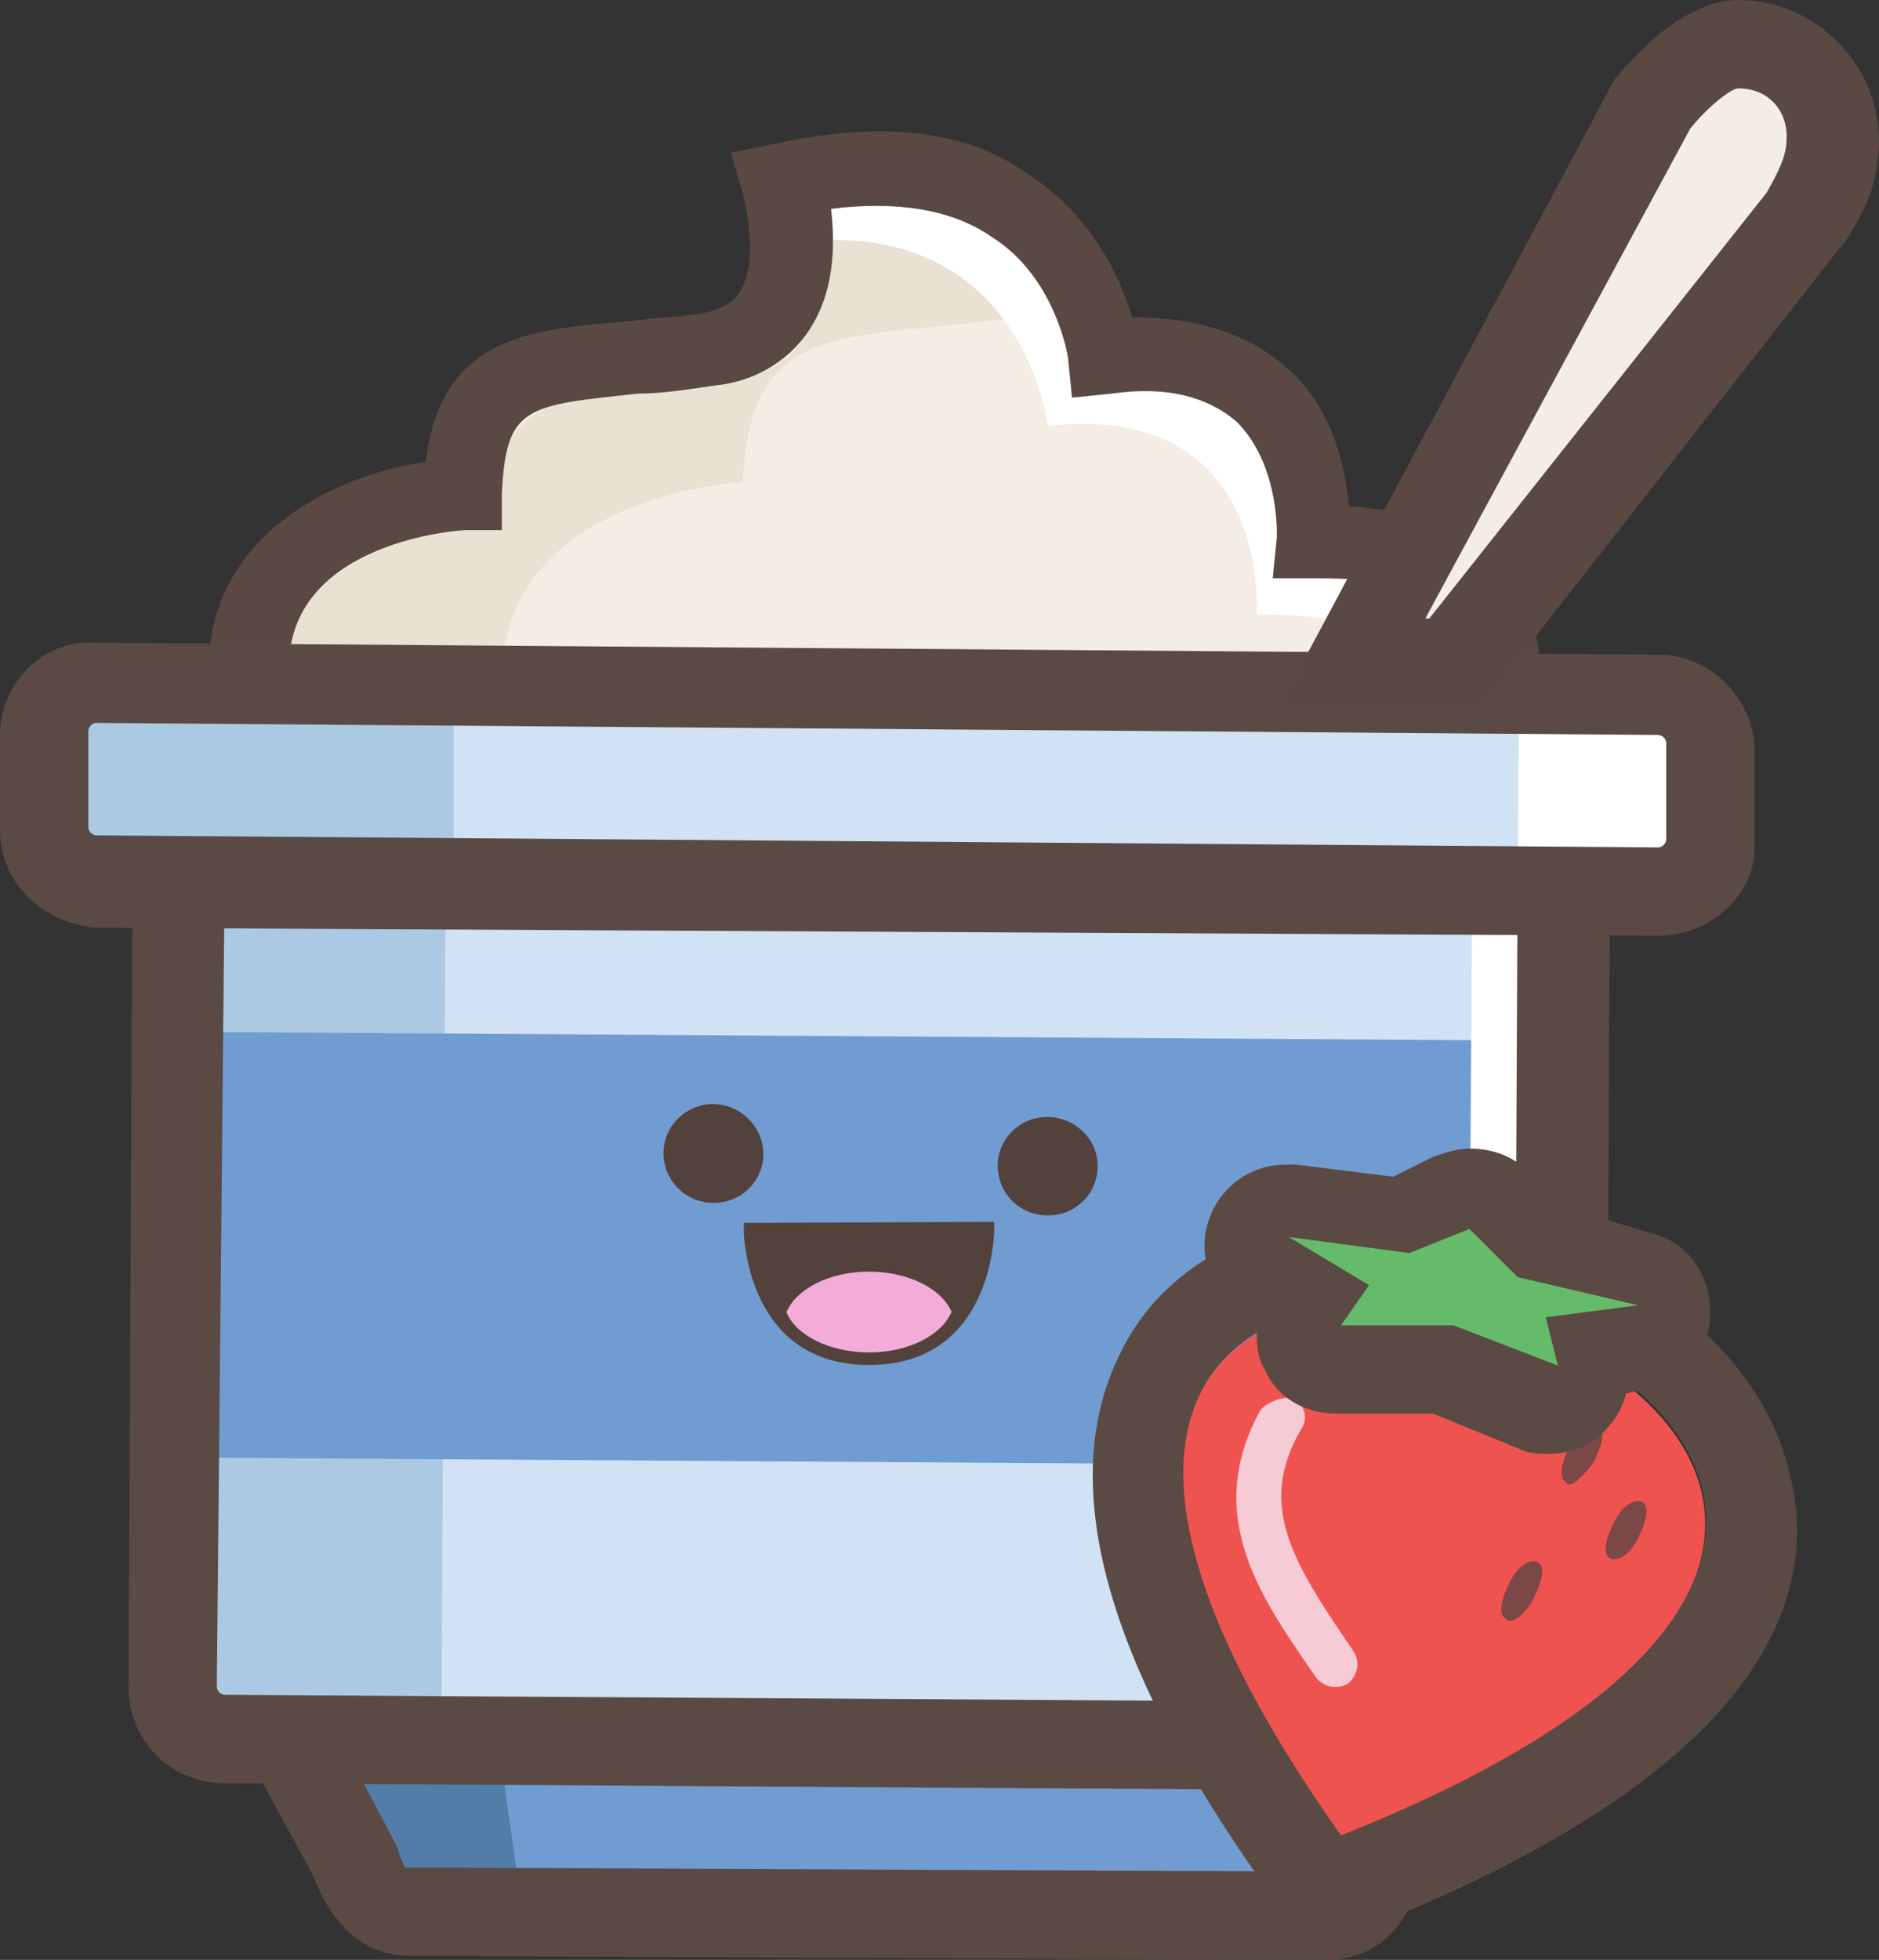
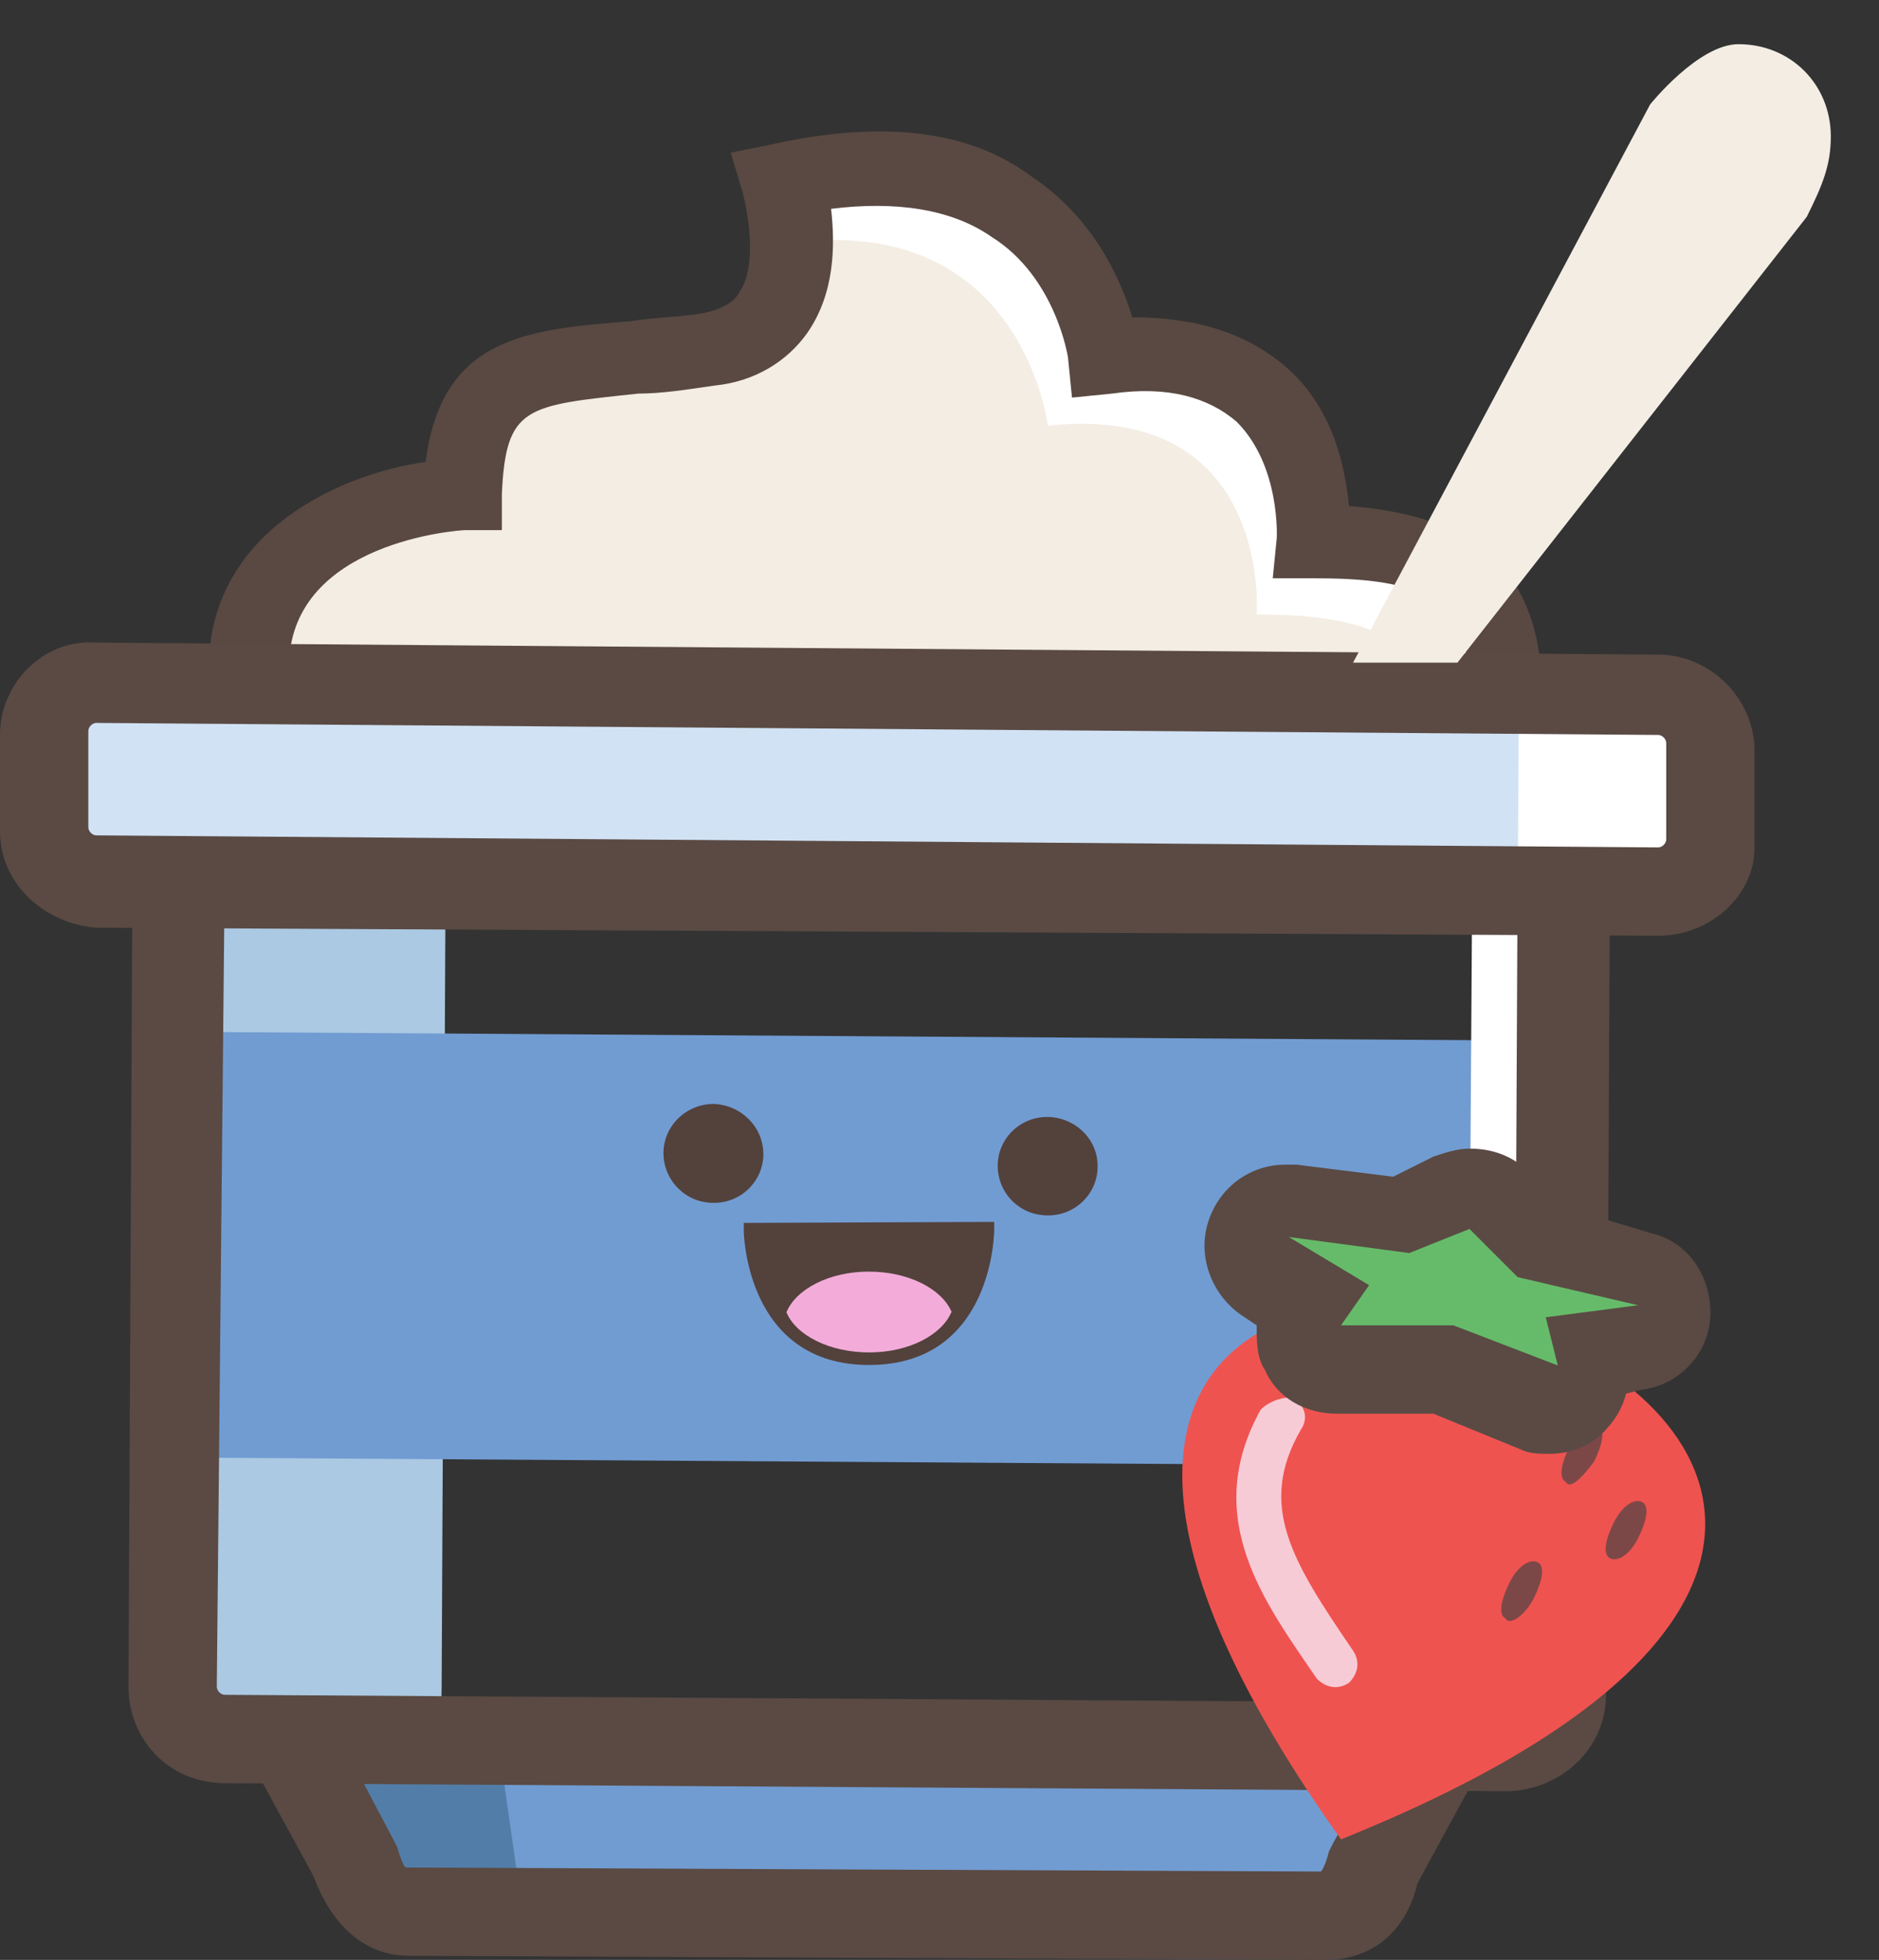
<svg xmlns="http://www.w3.org/2000/svg" version="1.1" x="0px" y="0px" viewBox="0 0 46.8 48.8" style="enable-background:new 0 0 46.8 48.8;" xml:space="preserve">
  <rect x="0" y="0" width="46.8" height="48.8" fill="#333333" stroke="none" />
  <style type="text/css">
	.st0{display:none;fill:#FFFFFF;}
	.st1{display:none;}
	.st2{display:inline;}
	.st3{display:inline;clip-path:url(#SVGID_2_);enable-background:new    ;}
	.st4{clip-path:url(#SVGID_4_);}
	.st5{clip-path:url(#SVGID_6_);}
	.st6{clip-path:url(#SVGID_10_);enable-background:new    ;}
	.st7{clip-path:url(#SVGID_12_);}
	.st8{clip-path:url(#SVGID_14_);}
	.st9{display:none;fill:#CCCCCC;}
	.st10{clip-path:url(#SVGID_18_);}
	.st11{opacity:0.22;fill:#29BFD1;}
	.st12{opacity:0.4;fill:#29BFD1;}
	.st13{clip-path:url(#SVGID_18_);fill:#FDBD10;}
	.st14{clip-path:url(#SVGID_18_);fill:#29BFD1;}
	.st15{fill:#FFFFFF;}
	.st16{fill:#F9A62B;}
	.st17{fill:#FDBE28;}
	.st18{fill:#5A4A43;}
	.st19{opacity:0.5;}
	.st20{fill:#F9CD81;}
	.st21{fill:#ECBA68;}
	.st22{fill:#594942;}
	.st23{fill:#F0BBD6;}
	.st24{fill:#ED5656;}
	.st25{fill:#DD3230;}
	.st26{fill:#E5E0E0;}
	.st27{opacity:0.19;fill:#FFFFFF;}
	.st28{clip-path:url(#SVGID_20_);}
	.st29{fill:#1ED39B;}
	.st30{fill:#04BF8A;}
	.st31{fill:#F2B266;}
	.st32{fill:#EABF8F;}
	.st33{fill:none;stroke:#594942;stroke-width:1.667;stroke-miterlimit:10;}
	.st34{fill:#FCF2EB;}
	.st35{fill:#FFE6D1;}
	.st36{fill:none;stroke:#BC8E68;stroke-width:1;stroke-miterlimit:10;}
	.st37{fill:none;stroke:#594942;stroke-width:0.667;stroke-linecap:round;stroke-miterlimit:10;}
	.st38{fill:#0D996E;}
	.st39{clip-path:url(#SVGID_22_);}
	.st40{fill:#6F667D;}
	.st41{opacity:0.32;fill:#FFFFFF;}
	.st42{clip-path:url(#SVGID_22_);fill:#5A4A43;}
	.st43{clip-path:url(#SVGID_22_);fill:#FDBD10;}
	.st44{clip-path:url(#SVGID_22_);fill:#29BFD1;}
	.st45{fill:#DFDEE9;}
	.st46{fill:#2C3944;}
	.st47{fill:#29BFD1;}
	.st48{fill:#DDBABC;}
	.st49{fill:#FDFADC;}
	.st50{fill:#875859;}
	.st51{opacity:0.2;fill:#FFFFFF;}
	.st52{fill:#5696AE;}
	.st53{fill:#ECB947;}
	.st54{fill:#49AF48;}
	.st55{fill:#F05C45;}
	.st56{opacity:0.8;fill:#FFFFFF;}
	.st57{clip-path:url(#SVGID_24_);}
	.st58{fill:#F7CF83;}
	.st59{fill:none;stroke:#594942;stroke-width:1.632;stroke-miterlimit:10;}
	.st60{fill:#DFEAF7;}
	.st61{opacity:0.23;fill:#719CD2;}
	.st62{opacity:0.47;}
	.st63{fill:#719CD2;}
	.st64{clip-path:url(#SVGID_24_);fill:#FDBD10;}
	.st65{clip-path:url(#SVGID_24_);fill:#29BFD1;}
	.st66{fill:#FFCD5C;}
	.st67{fill:#98B8E0;}
	.st68{fill:#8BCFBE;}
	.st69{fill:#E96992;}
	.st70{fill:#F6F2DA;}
	.st71{fill:#FBFAEC;}
	.st72{opacity:0.67;fill:#E1DDC6;}
	.st73{fill:#70677D;}
	.st74{clip-path:url(#SVGID_26_);}
	.st75{clip-path:url(#SVGID_26_);fill:#FDBD10;}
	.st76{clip-path:url(#SVGID_26_);fill:#29BFD1;}
	.st77{fill:#58C1AD;}
	.st78{fill:#05A087;}
	.st79{fill:#00A087;}
	.st80{fill:#386E8E;}
	.st81{opacity:0.25;}
	.st82{fill:#86B3DC;}
	.st83{fill:#608CC8;}
	.st84{fill:#EC5180;}
	.st85{opacity:0.15;fill:#EDA447;}
	.st86{clip-path:url(#SVGID_28_);}
	.st87{clip-path:url(#SVGID_28_);fill:#FDBD10;}
	.st88{clip-path:url(#SVGID_28_);fill:#29BFD1;}
	.st89{fill:#F2AF24;}
	.st90{fill:#F19425;}
	.st91{fill:#4EB2E4;}
	.st92{fill:#7FC57C;}
	.st93{fill:#EE3F65;}
	.st94{opacity:0.12;fill:#FFFFFF;}
	.st95{fill:#39B9DB;}
	.st96{fill:#D3D3D3;}
	.st97{fill:#6CC5B2;}
	.st98{fill:#2DA488;}
	.st99{fill:#F8E5AE;}
	.st100{fill:#B6CEE3;}
	.st101{fill:#E7F1FA;}
	.st102{fill:#D1E2F4;}
	.st103{clip-path:url(#SVGID_30_);fill:#29BFD1;}
	.st104{clip-path:url(#SVGID_30_);fill:#FDBD10;}
	.st105{clip-path:url(#SVGID_30_);}
	.st106{clip-path:url(#SVGID_32_);}
	.st107{clip-path:url(#SVGID_32_);fill:#FDBD10;}
	.st108{clip-path:url(#SVGID_32_);fill:#29BFD1;}
	.st109{clip-path:url(#SVGID_34_);}
	.st110{clip-path:url(#SVGID_36_);}
	.st111{clip-path:url(#SVGID_36_);fill:#FDBD10;}
	.st112{clip-path:url(#SVGID_36_);fill:#29BFD1;}
	.st113{fill:#A27A60;}
	.st114{fill:#FFF2C5;}
	.st115{fill:#F3E1A3;}
	.st116{fill:#B48C72;}
	.st117{opacity:0.3;fill:#5A4A43;}
	.st118{fill:#E0C964;}
	.st119{fill:#FDE273;}
	.st120{fill:#EAD99F;}
	.st121{fill:#F180A8;}
	.st122{fill:#65C0D5;}
	.st123{fill:#E74985;}
	.st124{opacity:0.34;}
	.st125{clip-path:url(#SVGID_38_);}
	.st126{clip-path:url(#SVGID_38_);fill:#FDBD10;}
	.st127{clip-path:url(#SVGID_38_);fill:#29BFD1;}
	.st128{fill:#65B170;}
	.st129{fill:#589E67;}
	.st130{fill:#419251;}
	.st131{fill:#4F7B56;}
	.st132{fill:#44724C;}
	.st133{fill:#7DC68D;}
	.st134{fill:#5BAD6F;}
	.st135{fill:#539A59;}
	.st136{fill:#E54567;}
	.st137{fill:#CB2E5C;}
	.st138{clip-path:url(#SVGID_40_);fill:#FDBD10;}
	.st139{clip-path:url(#SVGID_40_);fill:#29BFD1;}
	.st140{clip-path:url(#SVGID_40_);}
	.st141{fill:#FDBD10;}
	.st142{fill:#D6164D;}
	.st143{fill:#B70641;}
	.st144{fill:#E03F53;}
	.st145{fill:#EFEFF9;}
	.st146{fill:none;stroke:#F49F38;stroke-width:0.595;stroke-miterlimit:10;}
	.st147{fill:#DDDDF2;}
	.st148{fill:none;stroke:#5A4A43;stroke-width:2;stroke-linecap:round;stroke-linejoin:round;stroke-miterlimit:10;}
	.st149{fill:#C3C3E2;}
	.st150{fill:none;stroke:#5A4A43;stroke-linecap:round;stroke-linejoin:round;stroke-miterlimit:10;}
	.st151{fill-rule:evenodd;clip-rule:evenodd;fill:#FFF9C4;}
	.st152{fill:#FFD54F;}
	.st153{fill:#E8F0F7;}
	.st154{fill:#FF5252;}
	.st155{fill:#F44336;}
	.st156{fill:#00E676;}
	.st157{fill:#D3E2ED;}
	.st158{clip-path:url(#SVGID_42_);}
	.st159{fill:#EFBC49;}
	.st160{fill:#CF942B;}
	.st161{fill:#E3AD33;}
	.st162{fill:#D69E2A;}
	.st163{fill:#EFCC7F;}
	.st164{fill:#E1B763;}
	.st165{fill:#F8C3D1;}
	.st166{fill:#E9A8BC;}
	.st167{clip-path:url(#SVGID_44_);}
	.st168{clip-path:url(#SVGID_46_);}
	.st169{fill:#6E76A0;}
	.st170{fill:#5B658E;}
	.st171{fill:#E6E5EE;}
	.st172{opacity:0.7;fill:#FFFFFF;}
	.st173{fill:#878DB5;}
	.st174{opacity:0.6;fill:#D1E2F4;}
	.st175{fill:#CBAE88;}
	.st176{fill:#AE885A;}
	.st177{clip-path:url(#SVGID_48_);}
	.st178{clip-path:url(#SVGID_48_);fill:#FDBD10;}
	.st179{clip-path:url(#SVGID_48_);fill:#29BFD1;}
	.st180{fill:#B7CFE5;}
	.st181{fill:#F5DBC2;}
	.st182{fill:#EDE7F6;}
	.st183{fill:#FED49A;}
	.st184{fill:#009B31;}
	.st185{fill:#FFB743;}
	.st186{clip-path:url(#SVGID_50_);}
	.st187{clip-path:url(#SVGID_50_);fill:#FDBD10;}
	.st188{clip-path:url(#SVGID_50_);fill:#29BFD1;}
	.st189{fill:#8BCEE8;}
	.st190{opacity:0.8;fill:#4AA8C5;}
	.st191{fill:#B1CCEA;}
	.st192{fill:#89AAD9;}
	.st193{fill:#42434C;}
	.st194{opacity:0.15;fill:#FFFFFF;}
	.st195{opacity:0.2;}
	.st196{fill:#DCDDE1;}
	.st197{fill:#F6F7F7;}
	.st198{clip-path:url(#SVGID_52_);}
	.st199{clip-path:url(#SVGID_52_);fill:#FDBD10;}
	.st200{clip-path:url(#SVGID_52_);fill:#29BFD1;}
	.st201{fill:#37B34A;}
	.st202{fill:#8BC53F;}
	.st203{fill:#F05A28;}
	.st204{fill:#F3E5B9;}
	.st205{fill:#EAD087;}
	.st206{fill:#19A34A;}
	.st207{fill:#B6DBB0;}
	.st208{fill:#107B3E;}
	.st209{fill:#C6302C;}
	.st210{fill:#AE2324;}
	.st211{clip-path:url(#SVGID_54_);}
	.st212{clip-path:url(#SVGID_54_);fill:#FDBD10;}
	.st213{clip-path:url(#SVGID_54_);fill:#29BFD1;}
	.st214{fill:#E7EEF7;}
	.st215{opacity:0.47;fill:#719CD2;}
	.st216{fill:#F2F3F3;}
	.st217{fill:#F5B543;}
	.st218{fill:#EED3AF;}
	.st219{fill:#E9C091;}
	.st220{opacity:0.38;fill:#FFFFFF;}
	.st221{fill:#27A1D2;}
	.st222{clip-path:url(#SVGID_56_);fill:#FDBD10;}
	.st223{clip-path:url(#SVGID_56_);fill:#29BFD1;}
	.st224{clip-path:url(#SVGID_56_);}
	.st225{fill:#E9B15D;}
	.st226{fill:#D2984A;}
	.st227{fill:#E45263;}
	.st228{fill:#D62B47;}
	.st229{fill:#A5825B;}
	.st230{fill:#936F4B;}
	.st231{fill:#61BE7A;}
	.st232{fill:#EFC796;}
	.st233{fill:#46C4E2;}
	.st234{fill:#0073AC;}
	.st235{fill:#00AEDA;}
	.st236{fill:#E876AB;}
	.st237{fill:#00AEDB;}
	.st238{clip-path:url(#SVGID_58_);}
	.st239{clip-path:url(#SVGID_58_);fill:#FDBD10;}
	.st240{clip-path:url(#SVGID_58_);fill:#29BFD1;}
	.st241{clip-path:url(#SVGID_60_);}
	.st242{fill:#EA9DC4;}
	.st243{fill:#FFD973;}
	.st244{fill:#F1C14B;}
	.st245{fill:#4871AA;}
	.st246{fill:#809DCA;}
	.st247{fill:#577BBC;}
	.st248{clip-path:url(#SVGID_60_);fill:#FDBD10;}
	.st249{clip-path:url(#SVGID_60_);fill:#29BFD1;}
	.st250{opacity:0.28;fill:#EF5780;}
	.st251{clip-path:url(#SVGID_62_);}
	.st252{fill:#FDBD13;}
	.st253{fill:#F06741;}
	.st254{fill:#ED365E;}
	.st255{fill:#62CAE7;}
	.st256{fill:#E6E7E8;}
	.st257{fill:#BBBDBF;}
	.st258{fill:#D2EDFA;}
	.st259{clip-path:url(#SVGID_62_);fill:#FDBD10;}
	.st260{clip-path:url(#SVGID_62_);fill:#29BFD1;}
	.st261{fill:#DBF1FA;}
	.st262{fill:#9EDCF6;}
	.st263{fill:none;stroke:#594942;stroke-width:2;stroke-miterlimit:10;}
	.st264{clip-path:url(#SVGID_64_);}
	.st265{fill:#EEC87D;}
	.st266{fill:#DBAC57;}
	.st267{fill:#F8E0B6;}
	.st268{opacity:0.9;fill:#FFFFFF;}
	.st269{opacity:0.47;fill:#FFFFFF;}
	.st270{opacity:0.9;fill:#D1E2F4;}
	.st271{clip-path:url(#SVGID_64_);fill:#FDBD10;}
	.st272{clip-path:url(#SVGID_64_);fill:#29BFD1;}
	.st273{fill:#F1BA72;}
	.st274{fill:#DC9E4A;}
	.st275{opacity:0.25;fill:#594942;}
	.st276{opacity:0.18;fill:#594942;}
	.st277{fill:none;stroke:#594942;stroke-width:0.75;stroke-linecap:round;stroke-miterlimit:10;}
	.st278{clip-path:url(#SVGID_66_);}
	.st279{clip-path:url(#SVGID_66_);fill:#FDBD10;}
	.st280{clip-path:url(#SVGID_66_);fill:#29BFD1;}
	.st281{fill:#E4B02B;}
	.st282{fill:#E5B02B;}
	.st283{fill:#1C8173;}
	.st284{fill:#1C8474;}
	.st285{fill:#198474;}
	.st286{fill:#1D937F;}
	.st287{fill:#1C9380;}
	.st288{fill:#1E9480;}
	.st289{fill:#1A8674;}
	.st290{fill:#FBC233;}
	.st291{fill:#FBC532;}
	.st292{fill:#FFE6B2;}
	.st293{fill:#F6921E;}
	.st294{fill:#FDE1C4;}
	.st295{fill:#DA7B27;}
	.st296{fill:#E98624;}
	.st297{clip-path:url(#SVGID_68_);fill:#DA7B27;}
	.st298{fill:#F1F1F2;}
	.st299{fill:#D0D2D3;}
	.st300{clip-path:url(#SVGID_70_);}
	.st301{fill:#F27352;}
	.st302{clip-path:url(#SVGID_72_);}
	.st303{clip-path:url(#SVGID_72_);fill:#FDBD10;}
	.st304{clip-path:url(#SVGID_72_);fill:#29BFD1;}
	.st305{fill:#504959;}
	.st306{fill:#726C7B;}
	.st307{fill:#C4C4C5;}
	.st308{fill:#CE1F4B;}
	.st309{fill:#E8E9F5;}
	.st310{fill:#D3D8ED;}
	.st311{clip-path:url(#SVGID_74_);}
	.st312{clip-path:url(#SVGID_74_);fill:#FDBD10;}
	.st313{clip-path:url(#SVGID_74_);fill:#29BFD1;}
	.st314{fill:#8383B6;}
	.st315{fill:none;stroke:#594942;stroke-width:2.083;stroke-linecap:round;stroke-linejoin:round;stroke-miterlimit:10;}
	.st316{fill:#F89D1C;}
	.st317{fill:#ED2755;}
	.st318{opacity:0.6;fill:#FFFFFF;}
	.st319{fill:#F9CC84;}
	.st320{opacity:0.3;fill:#FFFFFF;}
	.st321{opacity:0.95;fill:#FFFFFF;}
	.st322{clip-path:url(#SVGID_76_);fill:#29BFD1;}
	.st323{clip-path:url(#SVGID_76_);fill:#FDBD10;}
	.st324{clip-path:url(#SVGID_76_);}
	.st325{clip-path:url(#SVGID_78_);}
	.st326{fill:#F3BCD1;}
	.st327{fill:#F3EDE4;}
	.st328{fill:#E5DED2;}
	.st329{clip-path:url(#SVGID_78_);fill:#FDBD10;}
	.st330{clip-path:url(#SVGID_78_);fill:#29BFD1;}
	.st331{clip-path:url(#SVGID_80_);}
	.st332{fill:#E7D7BF;}
	.st333{clip-path:url(#SVGID_80_);fill:#FDBD10;}
	.st334{clip-path:url(#SVGID_80_);fill:#29BFD1;}
	.st335{fill:#3BAACD;}
	.st336{fill:#CCE8E3;}
	.st337{fill:#BB8453;}
	.st338{fill:#CEA686;}
	.st339{fill:#F6E760;}
	.st340{fill:#F4CA62;}
	.st341{fill:#E2668B;}
	.st342{fill:#F282A1;}
	.st343{fill:#AB76B1;}
	.st344{fill:#C08CBE;}
	.st345{fill:#A2DCEF;}
	.st346{fill:#76C8D5;}
	.st347{fill:#E9E1D2;}
	.st348{fill:#F3E57B;}
	.st349{fill:#ABC8AC;}
	.st350{fill:#D0E8D3;}
	.st351{fill:#E9DAAB;}
	.st352{fill:#F2AF56;}
	.st353{fill:#C3A4CD;}
	.st354{fill:#F3A649;}
	.st355{fill:#E78E2B;}
	.st356{fill:#80A445;}
	.st357{fill:#B2D0EB;}
	.st358{fill:#DFC783;}
	.st359{fill:#EF8A6F;}
	.st360{fill:#E16A4B;}
	.st361{fill:#83C88E;}
	.st362{fill:none;stroke:#594942;stroke-width:2.221;stroke-miterlimit:10;}
	.st363{fill:#E9B671;}
	.st364{fill:#D19752;}
	.st365{fill:#5A4943;}
	.st366{fill:#527DA8;}
	.st367{fill:#ABC9E3;}
	.st368{fill:#727296;}
	.st369{fill:#5C5D80;}
	.st370{fill:#EFCE7F;}
	.st371{fill:#E4BC64;}
	.st372{clip-path:url(#SVGID_82_);}
	.st373{clip-path:url(#SVGID_82_);fill:#29BFD1;}
	.st374{fill:none;stroke:#594942;stroke-width:3;stroke-linecap:round;stroke-miterlimit:10;}
	.st375{fill:none;stroke:#594942;stroke-width:2;stroke-linecap:round;stroke-miterlimit:10;}
	.st376{fill:none;stroke:#594942;stroke-width:0.5;stroke-linecap:round;stroke-miterlimit:10;}
	.st377{clip-path:url(#SVGID_84_);}
	.st378{clip-path:url(#SVGID_84_);fill:#FDBD10;}
	.st379{clip-path:url(#SVGID_84_);fill:#29BFD1;}
	.st380{fill:none;}
	.st381{clip-path:url(#SVGID_86_);}
	.st382{clip-path:url(#SVGID_86_);fill:#FDBD10;}
	.st383{clip-path:url(#SVGID_86_);fill:#29BFD1;}
	.st384{fill:#E4EFF9;}
	.st385{fill:#BDD9EF;}
	.st386{fill:#F7D25E;}
	.st387{fill:#FFEE88;}
	.st388{fill:#53413C;}
	.st389{fill:#F3ACD9;}
	.st390{fill-rule:evenodd;clip-rule:evenodd;fill:#C3D8E0;}
	.st391{fill-rule:evenodd;clip-rule:evenodd;fill:#FFFFFF;}
	.st392{fill-rule:evenodd;clip-rule:evenodd;fill:#8DBDCC;}
	.st393{fill-rule:evenodd;clip-rule:evenodd;fill:#EF5350;}
	.st394{fill-rule:evenodd;clip-rule:evenodd;fill:#7C4847;}
	.st395{fill:#F7CBD6;}
	.st396{fill:#66BB6A;}
	.st397{fill:#EF4B4B;}
	.st398{opacity:0.66;fill:#FFFFFF;}
	.st399{fill:#C9403D;}
	.st400{fill:none;stroke:#5A4A43;stroke-width:1.808;stroke-linecap:round;stroke-linejoin:round;stroke-miterlimit:10;}
	.st401{fill:#388E3C;}
	.st402{fill:none;stroke:#594942;stroke-width:1.736;stroke-linejoin:round;stroke-miterlimit:10;}
	.st403{fill:none;stroke:#594942;stroke-width:1.69;stroke-linejoin:round;stroke-miterlimit:10;}
	.st404{fill:#EEA96E;}
	.st405{fill:#BD783D;}
	.st406{fill:#AFCFE2;}
	.st407{fill:#D3E7FC;}
	.st408{fill-rule:evenodd;clip-rule:evenodd;fill:#F7BD6F;}
	.st409{fill-rule:evenodd;clip-rule:evenodd;fill:#FCE67A;}
	.st410{clip-path:url(#SVGID_88_);}
	.st411{fill:#E25959;}
	.st412{opacity:0.5;fill:#AF3737;}
	.st413{clip-path:url(#SVGID_88_);fill:#2EAA3F;}
	.st414{opacity:0.2;clip-path:url(#SVGID_88_);fill:#FFFFFF;}
	.st415{fill-rule:evenodd;clip-rule:evenodd;fill:#D49463;}
	.st416{fill:#F4D6AE;}
	.st417{fill:#E0B789;}
	.st418{fill:#FFFFFC;}
	.st419{fill-rule:evenodd;clip-rule:evenodd;fill:#FFFFFC;}
	.st420{fill-rule:evenodd;clip-rule:evenodd;fill:#D1E2F8;}
	.st421{fill:#FCF3D0;}
	.st422{opacity:0.7;}
	.st423{fill:#F9D989;}
	.st424{fill:#5864F9;}
	.st425{fill:#3E45E4;}
	.st426{fill:#FCDA4F;}
	.st427{opacity:0.8;fill:#F9C450;}
	.st428{fill:#FA958B;}
	.st429{fill:#F7D3D2;}
	.st430{fill:#DB635D;}
	.st431{fill:#FFEBEE;}
	.st432{fill-rule:evenodd;clip-rule:evenodd;fill:#FFD54F;}
	.st433{fill-rule:evenodd;clip-rule:evenodd;fill:#FCFCDB;}
	.st434{opacity:0.4;}
	.st435{opacity:0.4;fill-rule:evenodd;clip-rule:evenodd;fill:#FFD54F;}
	.st436{fill:#FFE7A4;}
	.st437{fill:#EDCD7E;}
	.st438{fill:#F2E6C2;}
	.st439{fill:#C5D4E2;}
	.st440{fill:#A08267;}
	.st441{fill:#AD8C71;stroke:#5A4A43;stroke-width:1.5;stroke-linecap:round;stroke-linejoin:round;stroke-miterlimit:10;}
	.st442{fill:#82635A;}
	.st443{opacity:0.4;fill:#FFFFFF;}
	.st444{fill:#F95068;}
	.st445{fill:#E03B5A;}
	.st446{fill:#D7DBFF;}
</style>
  <g id="shadow_x5F_gradient">
</g>
  <g id="checkbox-icon-empty">
</g>
  <g id="checkbox-icon">
    <g id="Layer_12">
      <g id="checkmark">
		</g>
    </g>
  </g>
  <g id="Merge-Tutorial">
</g>
  <g id="add-item-icon">
</g>
  <g id="icloud-icon">
</g>
  <g id="right-arrow-grey">
</g>
  <g id="clipping-circle">
</g>
  <g id="quick-clip-plus">
</g>
  <g id="header-beverages">
</g>
  <g id="header-electronics">
</g>
  <g id="header-baby">
</g>
  <g id="header-fashion">
</g>
  <g id="header-bakery">
    <g id="header-others">
	</g>
  </g>
  <g id="header-produce">
</g>
  <g id="header-frozen">
</g>
  <g id="header-household">
</g>
  <g id="header-automotive">
</g>
  <g id="header-deli">
</g>
  <g id="header-pharmacy">
</g>
  <g id="header-meatseafood">
</g>
  <g id="header-office">
</g>
  <g id="header-personalcare">
</g>
  <g id="header-pantry">
</g>
  <g id="header-sports">
</g>
  <g id="header-homegarden">
</g>
  <g id="header-toys">
</g>
  <g id="header-dairyeggs">
</g>
  <g id="header-pets">
    <g>
      <g>
        <g>
          <path class="st327" d="M32.8,13.4c0,0,0.4-5.3-5.2-4.6c0,0-0.8-6.1-8.1-4.4c0,0,1.1,3.8-1.8,4.2c-4,0.5-6,0-6.2,3.6      c0,0-5.2,0.3-5.4,4.2C6,20.4,10,20.7,18.9,20.8s13.5,0.1,13.5,0.1s5.2-0.1,5.2-3.5C37.6,14,35.7,13.4,32.8,13.4z" />
-           <path class="st347" d="M12.5,16.7c0.2-4.4,6-4.7,6-4.7c0.2-4.1,2.4-3.5,6.9-4.1c0.8-0.1,1.4-0.5,1.7-1c-1.1-1.4-3.1-2.6-6.9-1.7      c0,0,1.1,3.8-1.8,4.2c-4,0.5-6,0-6.2,3.6c0,0-5.2,0.3-5.4,4.2c-0.2,3.9,3.8,4.3,12.7,4.3c2.8,0,5.2,0,7.2,0      C16.8,21.5,12.3,21.2,12.5,16.7z" />
          <g>
            <path class="st15" d="M26.1,10.6c5.6-0.6,5.2,4.7,5.2,4.7c2.9,0,4.8,0.6,4.8,4c0,0,0,0,0,0.1c0.4-0.5,0.8-1.1,0.8-1.8       c0-3.2-1.7-3.7-4.5-3.8c0,0,0.4-5-4.8-4.4c0,0-0.7-5.8-7.5-4.1c0,0,0.1,0.3,0.1,0.7C25.5,5.6,26.1,10.6,26.1,10.6z" />
          </g>
          <path class="st22" d="M18.9,21.8c-6.6,0-10.8-0.2-12.6-2.1c-0.8-0.8-1.1-1.8-1.1-3.2c0.1-3.3,3.3-4.7,5.4-5      c0.4-3.1,2.5-3.3,5.1-3.5c0.6-0.1,1.2-0.1,1.8-0.2c0.5-0.1,0.8-0.3,0.9-0.5c0.5-0.7,0.2-2.1,0.1-2.5l-0.3-1l1-0.2      c2.7-0.6,4.9-0.4,6.5,0.8c1.5,1,2.2,2.5,2.5,3.5c1.6,0,2.9,0.4,3.9,1.3c1.1,1,1.4,2.4,1.5,3.4c2.5,0.2,4.9,1.1,4.8,4.9      c0,3.4-4,4.4-6.2,4.4L18.9,21.8z M20.7,5.2c0.1,0.9,0.1,2.1-0.6,3.1c-0.5,0.7-1.3,1.2-2.3,1.3c-0.7,0.1-1.3,0.2-1.9,0.2      c-2.8,0.3-3.3,0.3-3.4,2.5l0,0.9l-0.9,0c-0.2,0-4.3,0.3-4.4,3.3c0,1,0.3,1.5,0.5,1.8c1.3,1.4,5.5,1.5,11.2,1.5l13.5,0.1      c0,0,4.2-0.1,4.2-2.5c0-2.3-0.8-3-3.8-3l-1.1,0l0.1-1c0,0,0.1-1.8-1-2.9c-0.7-0.6-1.7-0.9-3.1-0.7l-1,0.1l-0.1-1      c0,0-0.3-2-1.9-3C23.7,5.2,22.3,5,20.7,5.2z" />
        </g>
        <path class="st102" d="M41.1,22.2L2.5,22c-0.8,0-1.4-0.7-1.4-1.4l0-2.1c0-0.8,0.7-1.4,1.4-1.4l38.6,0.3c0.8,0,1.4,0.7,1.4,1.4     l0,2.1C42.6,21.6,41.9,22.2,41.1,22.2z" />
        <path class="st63" d="M6.7,42.8l1.8,3.4c0.2,0.7,0.6,1.3,1.3,1.3l22.8,0.1c0.7,0,1.1-0.5,1.3-1.3l1.9-3.4L6.7,42.8z" />
        <polygon class="st366" points="8.2,43.3 9.8,47.5 13,47.5 12.4,43.3    " />
-         <path class="st102" d="M4.6,21.5L4.4,42c0,0.7,0.6,1.3,1.3,1.3l31.9,0.2c0.7,0,1.3-0.6,1.3-1.3l0.1-20.5L4.6,21.5z" />
        <path class="st367" d="M5.4,21.5L5.3,42c0,0.7,0.1,1.3,0.2,1.3l5.3,0c0.1,0,0.2-0.6,0.2-1.3l0.1-20.5L5.4,21.5z" />
-         <path class="st367" d="M1.2,17l0,4.3c0,0.1,0.2,0.2,0.4,0.2l9.3,0.1c0.2,0,0.4-0.1,0.4-0.2l0-4.3L1.2,17z" />
        <rect x="3.6" y="25.8" transform="matrix(1 6.487141e-03 -6.487141e-03 1 0.202 -0.137)" class="st63" width="35.3" height="10.6" />
        <rect x="36.6" y="21.7" transform="matrix(1 6.487141e-03 -6.487141e-03 1 0.211 -0.244)" class="st15" width="2.2" height="21.3" />
        <rect x="37.7" y="17.4" transform="matrix(6.487141e-03 -1 1 6.487141e-03 20.16 59.215)" class="st15" width="4.4" height="4.1" />
        <path class="st18" d="M37.5,44.6L5.6,44.4c-1.4,0-2.4-1.1-2.4-2.4l0.1-20.5l2.3,0L5.4,42c0,0.1,0.1,0.2,0.2,0.2l31.9,0.2     c0.1,0,0.2-0.1,0.2-0.2l0.1-20.5l2.3,0L40,42.2C40,43.6,38.8,44.6,37.5,44.6z" />
        <path class="st18" d="M33,48.8l-22.8-0.1c-0.8,0-1.8-0.4-2.4-2l-1.8-3.3l2-1l1.9,3.6c0.1,0.4,0.2,0.5,0.2,0.5l22.8,0.1     c0,0,0.1-0.1,0.2-0.5l0.1-0.2l1.9-3.4l2,1.1l-1.8,3.3C35.2,47.4,34.7,48.8,33,48.8z" />
        <path class="st18" d="M41.3,23.3L2.4,23.1C1.1,23,0,22,0,20.7l0-2.4c0-1.3,1.1-2.4,2.4-2.3l38.9,0.3c1.3,0,2.4,1.1,2.4,2.4l0,2.4     C43.7,22.3,42.6,23.3,41.3,23.3z M2.4,18c-0.1,0-0.2,0.1-0.2,0.2l0,2.4c0,0.1,0.1,0.2,0.2,0.2l38.9,0.3c0.1,0,0.2-0.1,0.2-0.2     l0-2.4c0-0.1-0.1-0.2-0.2-0.2L2.4,18z" />
        <g>
          <path class="st327" d="M45.6,3.4c0-1.3-1-2.3-2.3-2.3c-1,0-2.2,1.5-2.2,1.5l-7.4,13.9l2.6,0l8.7-11.1      C45.4,4.6,45.6,4.1,45.6,3.4z" />
-           <path class="st22" d="M36.8,17.7l-5,0l8.4-15.7C40.6,1.5,41.9,0,43.3,0c1.9,0,3.5,1.6,3.5,3.5c0,1-0.3,1.7-0.9,2.6l-0.1,0.1      L36.8,17.7z M35.5,15.4l0.1,0L44,4.8c0.4-0.7,0.5-1,0.5-1.4c0-0.7-0.5-1.2-1.2-1.2c-0.2,0-0.8,0.5-1.2,1L35.5,15.4z" />
        </g>
      </g>
      <g id="g10_1_" transform="matrix(1.25,0,0,-1.25,0,25)">
        <g id="g12_1_" transform="scale(0.1,0.1)">
          <path id="path14_1_" class="st388" d="M148.2-43.6l0-1.6c0-0.3,0.4-26.8,25.1-26.7c24.7,0.1,24.8,26.7,24.8,26.9l0,1.6      L148.2-43.6" />
          <path id="path16_1_" class="st389" d="M173.1-53.3c-7.9,0-14.5-3.5-16.4-8.1c1.9-4.6,8.6-8,16.5-8c7.9,0,14.5,3.5,16.4,8.1      C187.6-56.7,181-53.3,173.1-53.3" />
          <path id="path18_1_" class="st388" d="M218.7-32.4c0-5.4-4.5-9.8-10-9.7c-5.5,0-9.9,4.4-9.9,9.9c0,5.4,4.5,9.8,10,9.7      C214.3-22.6,218.8-27,218.7-32.4" />
          <path id="path20_1_" class="st388" d="M152.1-29.9c0-5.4-4.5-9.8-10-9.7c-5.5,0-9.9,4.5-9.9,9.9c0,5.4,4.5,9.8,10,9.8      C147.7-20.1,152.1-24.5,152.1-29.9" />
        </g>
      </g>
      <g>
        <g>
          <path class="st393" d="M33.4,45.8C60.5,34.9,16.6,22.2,33.4,45.8L33.4,45.8z" />
-           <path class="st18" d="M34.2,32.4c6.4-0.2,15.3,6.9-0.8,13.3C26.6,36.1,29.8,32.6,34.2,32.4 M34.1,30.2c-2.9,0.1-5.2,1.4-6.2,3.5      c-1.6,3.2-0.4,7.7,3.7,13.4c0.5,0.6,1.2,1,1.9,1c0.3,0,0.5-0.1,0.8-0.2c9.7-3.9,11-8.2,10.3-11.1C43.7,32.6,38.5,30,34.1,30.2      L34.1,30.2z" />
        </g>
        <path class="st394" d="M40.8,38.3c0.2-0.4,0.3-0.8,0.1-0.9c-0.2-0.1-0.5,0.1-0.7,0.5c-0.2,0.4-0.3,0.8-0.1,0.9     C40.3,38.9,40.6,38.7,40.8,38.3z" />
        <path class="st394" d="M39.7,36.4c0.2-0.4,0.3-0.8,0.1-0.9c-0.2-0.1-0.5,0.1-0.7,0.5c-0.2,0.4-0.3,0.8-0.1,0.9     C39.1,37.1,39.4,36.8,39.7,36.4z" />
        <path class="st394" d="M38.2,39.8c0.2-0.4,0.3-0.8,0.1-0.9c-0.2-0.1-0.5,0.1-0.7,0.5c-0.2,0.4-0.3,0.8-0.1,0.9     C37.6,40.5,38,40.2,38.2,39.8z" />
        <path class="st395" d="M32.1,34.8c0,0,0.1,0,0.1,0c0.3,0.2,0.4,0.5,0.2,0.8c-1.1,1.9-0.2,3.3,1.3,5.5c0.2,0.3,0.1,0.6-0.1,0.8     c-0.3,0.2-0.6,0.1-0.8-0.1c-1.3-1.9-2.9-4-1.4-6.7C31.6,34.9,31.9,34.8,32.1,34.8z" />
        <g>
          <g>
            <path class="st396" d="M38.7,35c-0.1,0-0.2,0-0.4-0.1L36,34l-2.6,0c-0.4,0-0.7-0.2-0.9-0.6c-0.2-0.3-0.1-0.7,0.1-1l0.1-0.1       l-1.1-0.6c-0.4-0.2-0.6-0.7-0.4-1.2c0.1-0.4,0.5-0.7,0.9-0.7c0,0,0.1,0,0.1,0l2.7,0.4l1.3-0.6c0.1-0.1,0.3-0.1,0.4-0.1       c0.3,0,0.5,0.1,0.7,0.3l0.9,1l2.7,0.6c0.5,0.1,0.8,0.5,0.8,1c0,0.5-0.4,0.9-0.8,0.9l-1.2,0.2l0,0.1c0.1,0.4,0,0.7-0.3,1       C39.2,34.9,39,35,38.7,35z" />
            <path class="st18" d="M36.6,30.6l1.2,1.2l3,0.7l-2.3,0.3l0.3,1.2l-2.6-1l-2.8,0l0.7-1l-2-1.2l3,0.4L36.6,30.6 M36.6,28.6       c-0.3,0-0.6,0.1-0.9,0.2l-1,0.5l-2.4-0.3c-0.1,0-0.2,0-0.3,0c-0.8,0-1.6,0.5-1.9,1.4c-0.3,0.9,0.1,1.9,0.9,2.4l0.3,0.2       c0,0.4,0,0.8,0.2,1.1c0.3,0.7,1,1.1,1.8,1.1l2.4,0l2.2,0.9c0.2,0.1,0.5,0.1,0.7,0.1c0.5,0,1-0.2,1.3-0.5c0.3-0.3,0.5-0.6,0.6-1       l0.4-0.1c0.9-0.1,1.7-0.9,1.7-1.9s-0.6-1.8-1.5-2L38.8,30l-0.7-0.8C37.7,28.8,37.2,28.6,36.6,28.6L36.6,28.6z" />
          </g>
        </g>
      </g>
    </g>
  </g>
</svg>